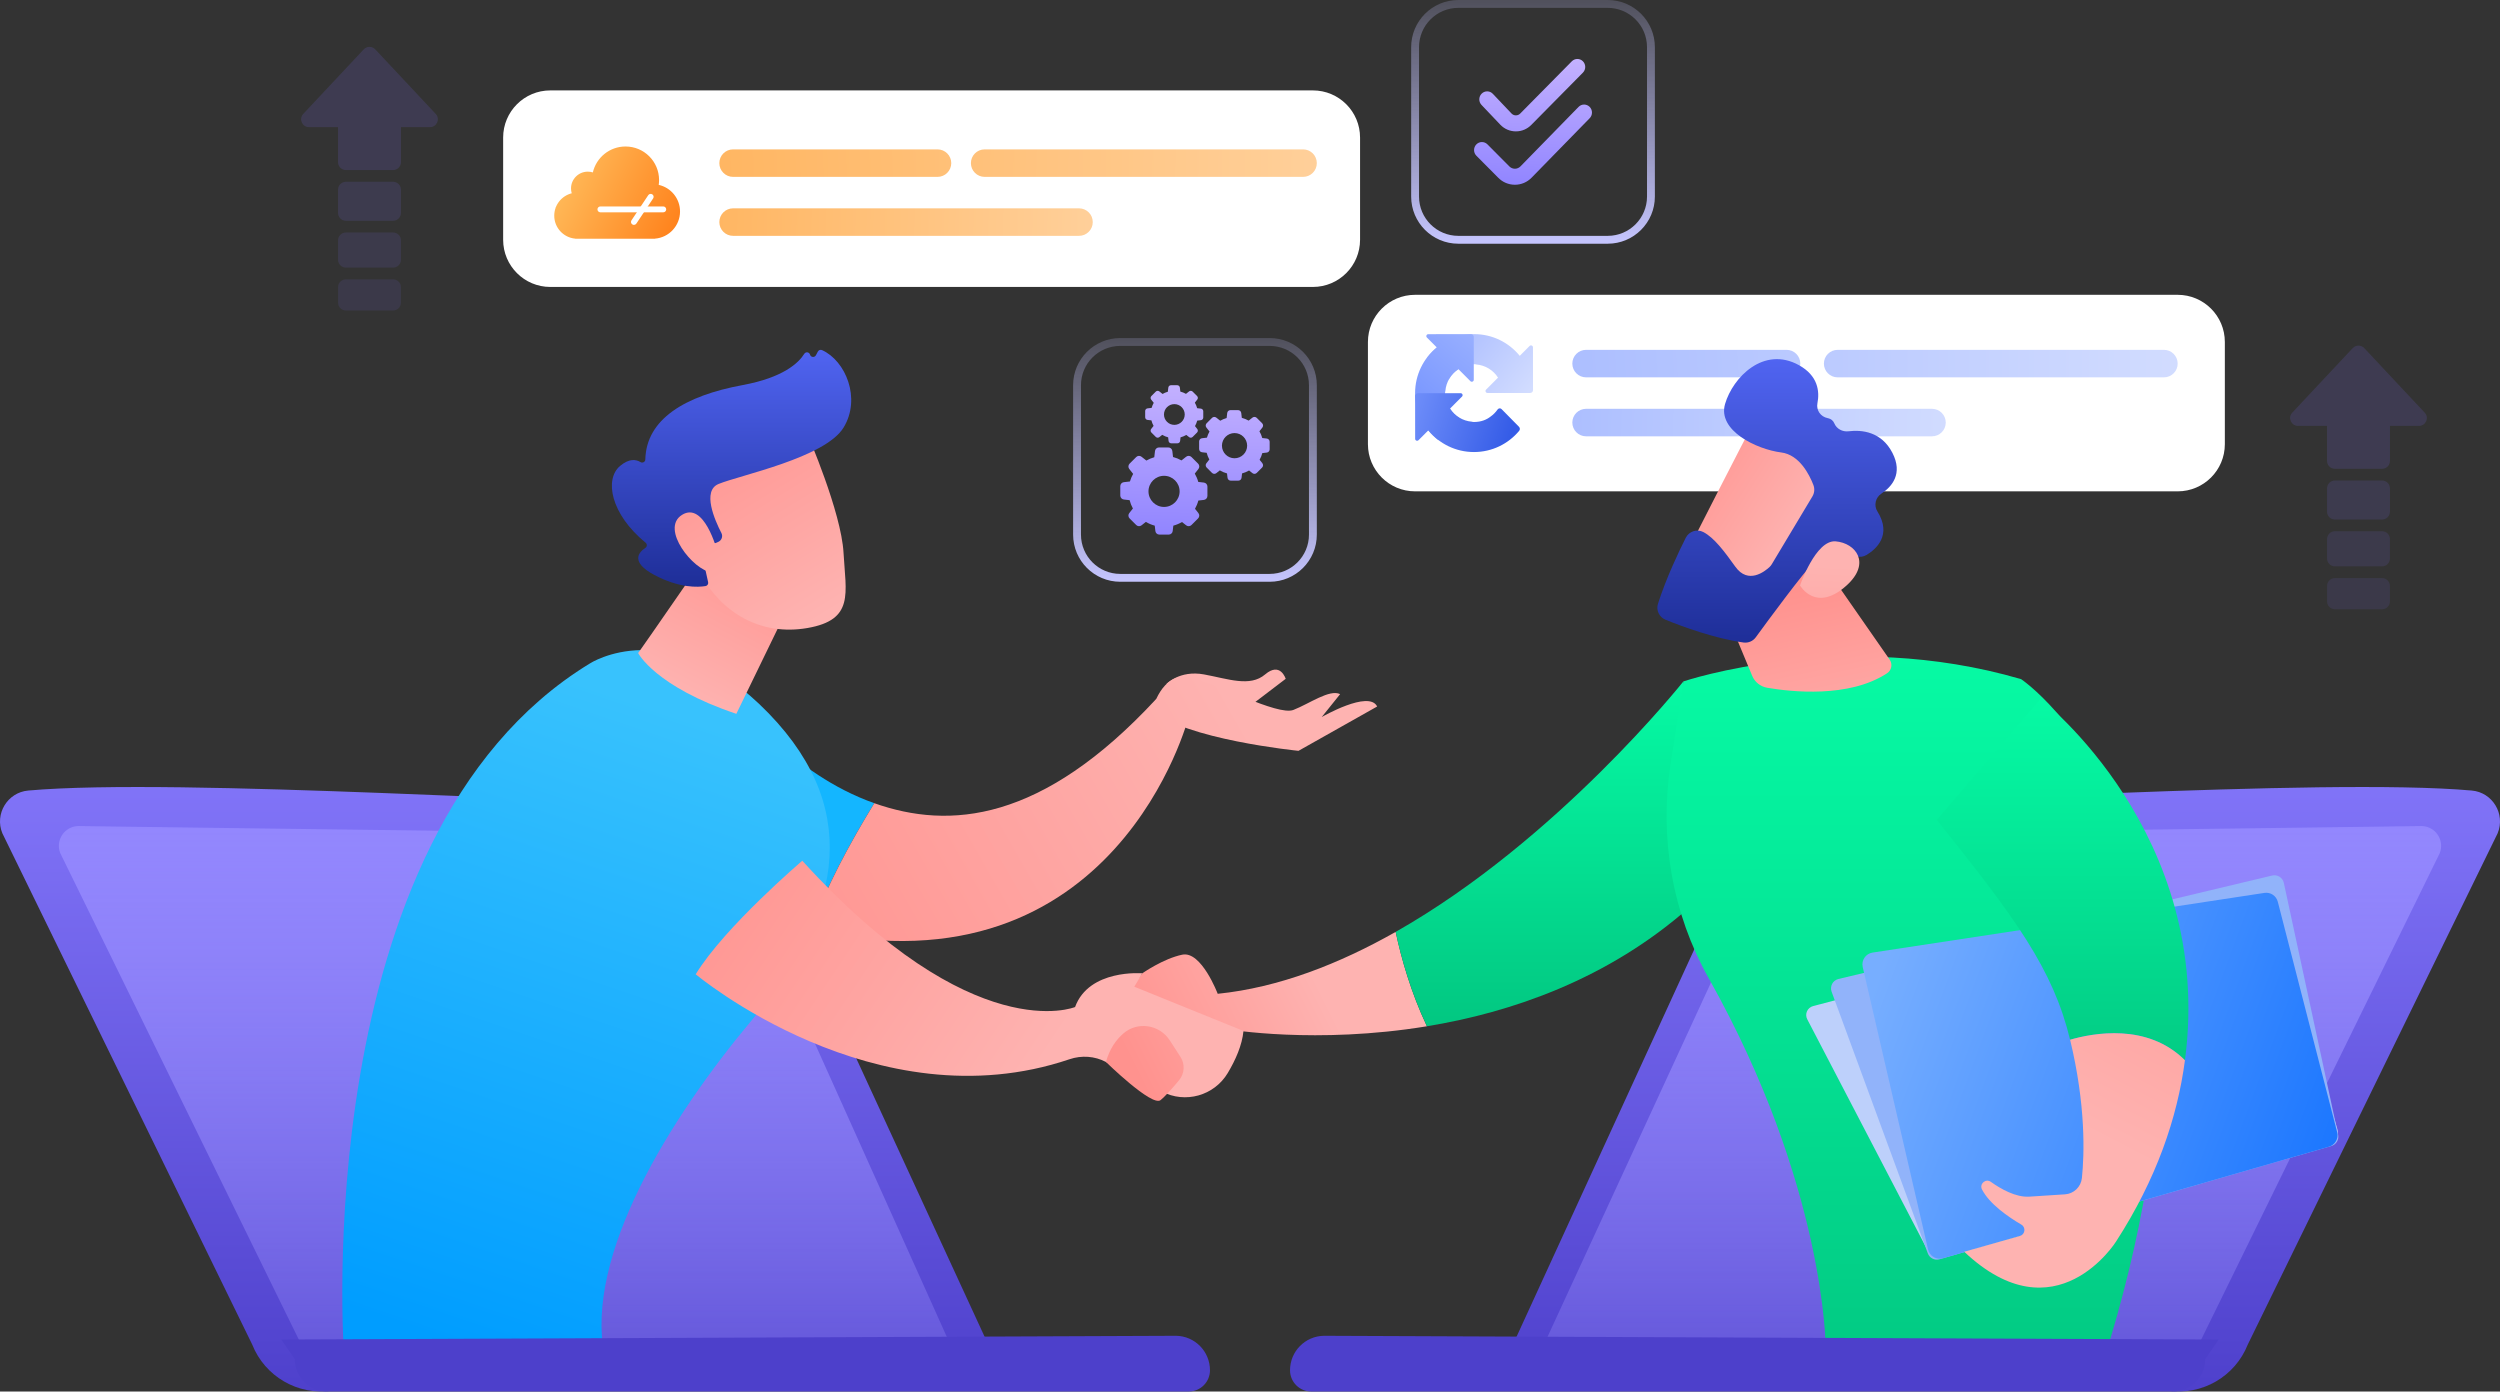
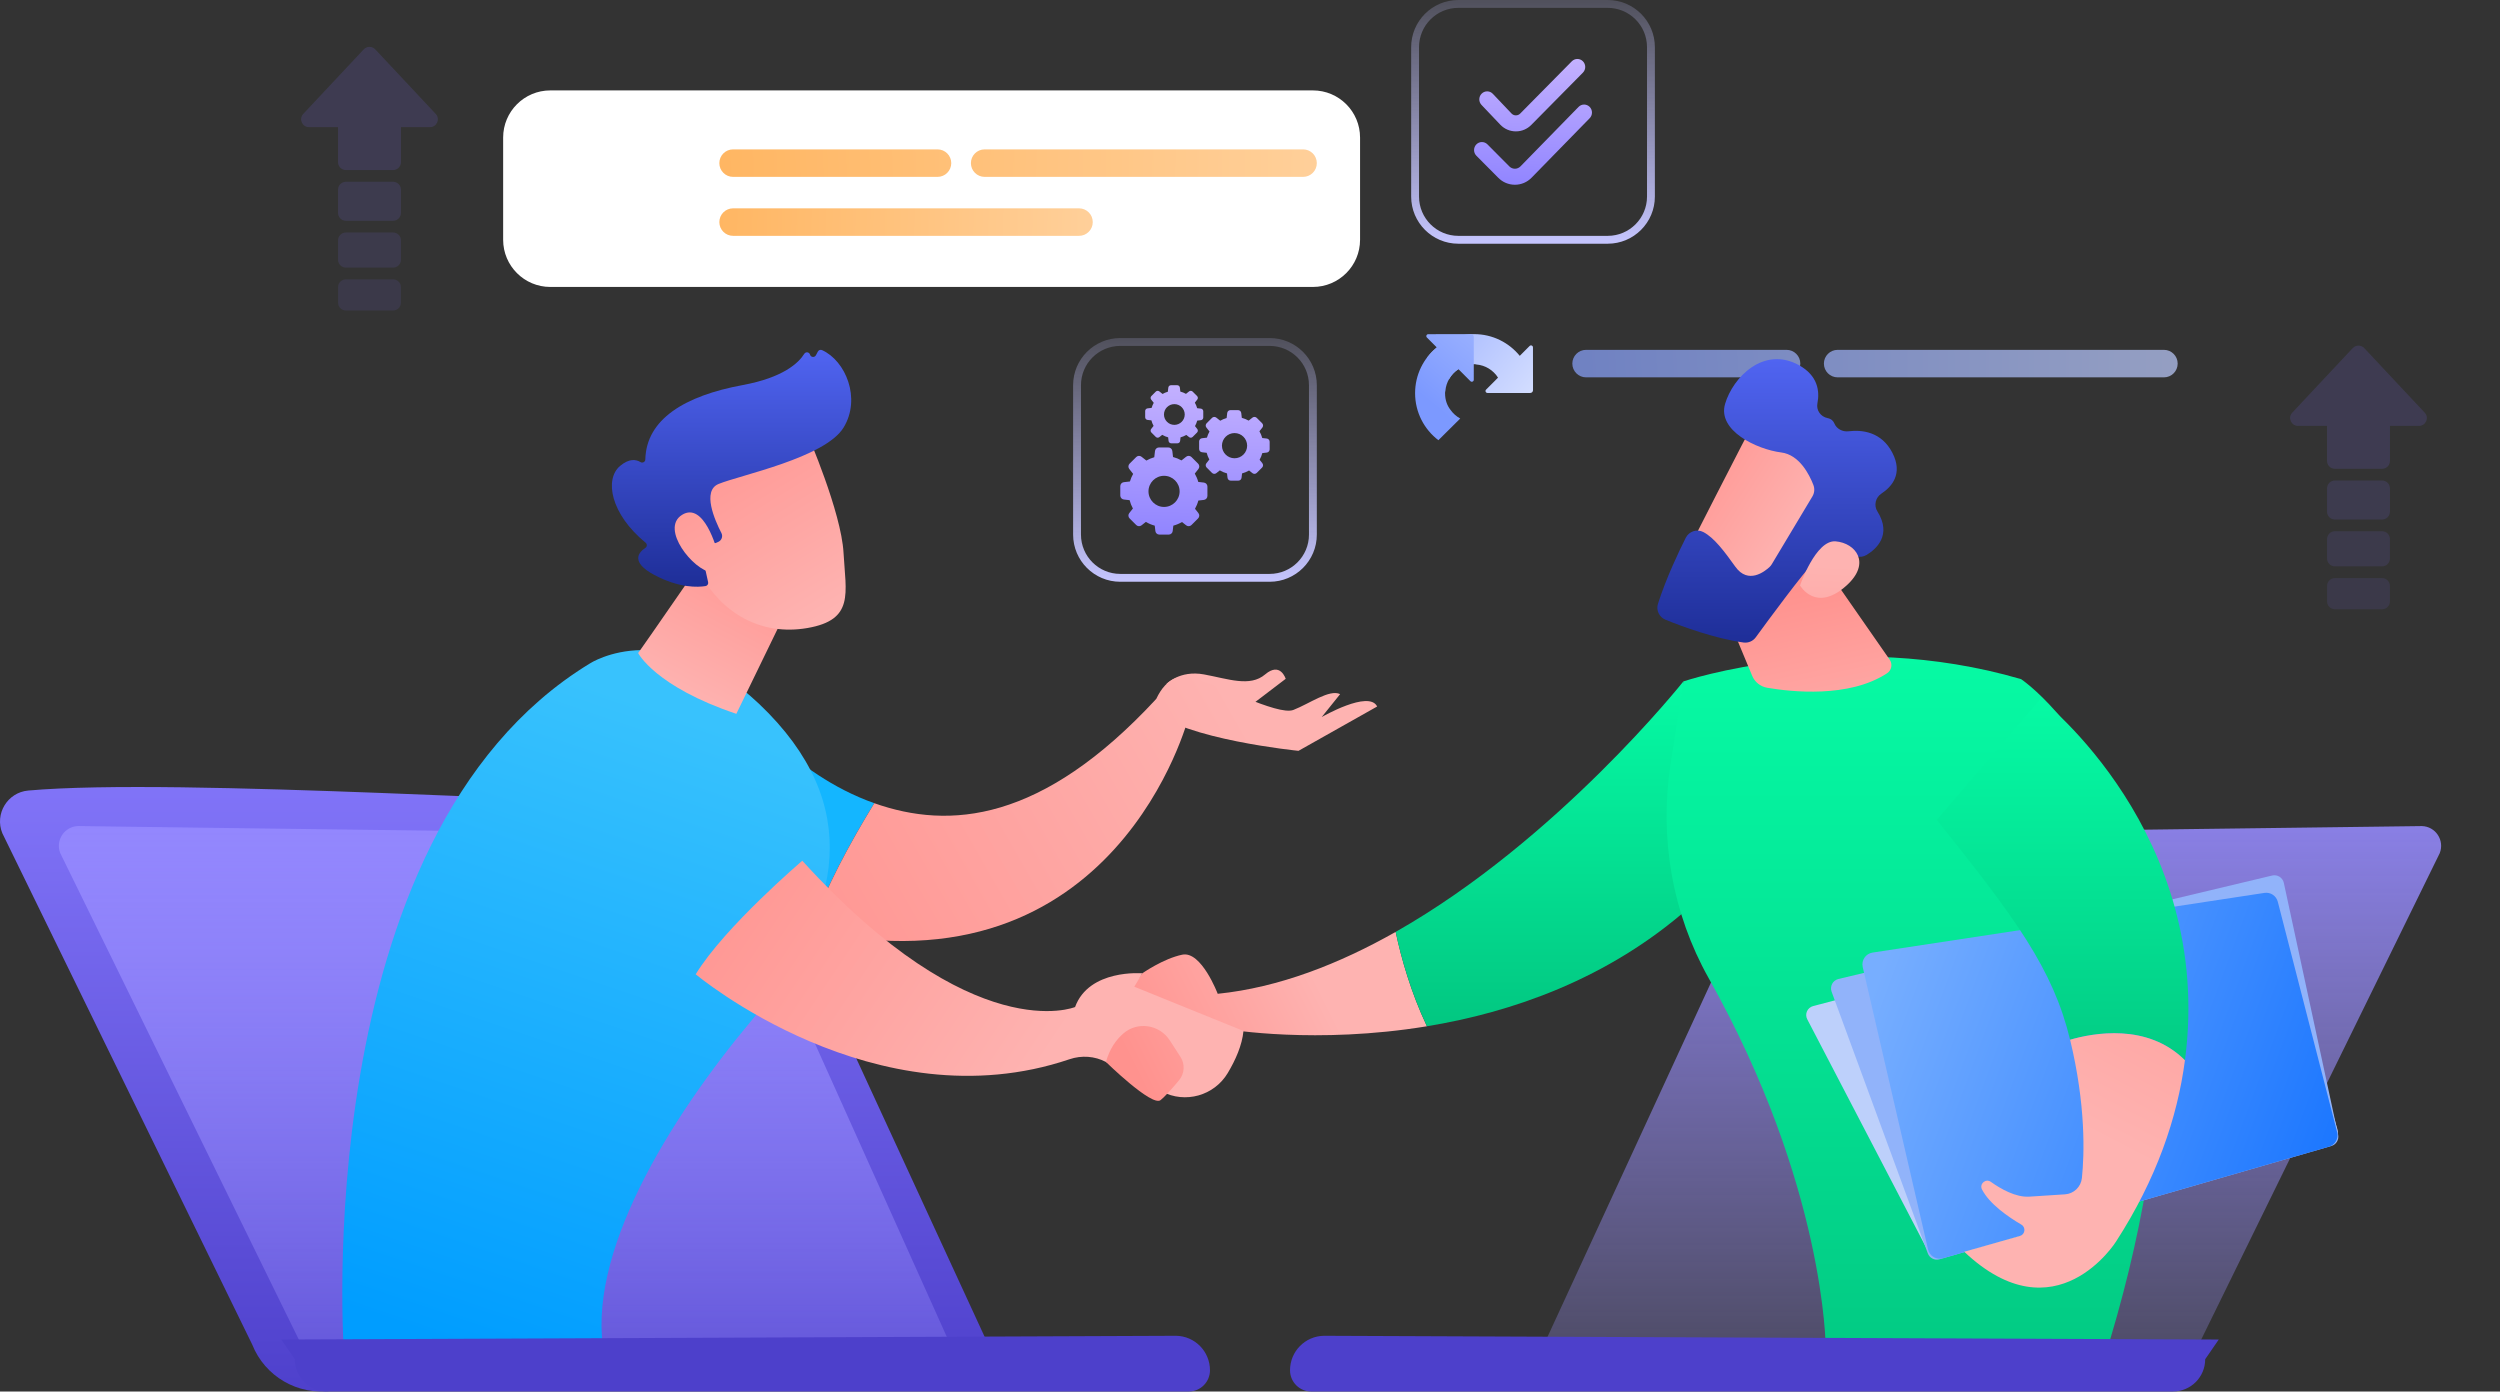
<svg xmlns="http://www.w3.org/2000/svg" width="636" height="354" viewBox="0 0 636 354" fill="none">
  <rect x="0" y="0" width="636" height="354" fill="#333333" stroke="none" />
  <g opacity="0.15">
    <path d="M78.615 32.343C76.864 32.343 75.959 30.253 77.156 28.976L92.541 12.557C93.331 11.714 94.669 11.714 95.459 12.557L110.844 28.976C112.041 30.253 111.136 32.343 109.385 32.343H102V41.263C102 42.367 101.105 43.263 100 43.263H88C86.895 43.263 86 42.367 86 41.263L86 32.343H78.615Z" fill="#7D6EFF" />
    <path d="M86 48.241C86 47.137 86.895 46.241 88 46.241H100C101.105 46.241 102 47.137 102 48.241V54.168C102 55.273 101.105 56.168 100 56.168H88C86.895 56.168 86 55.273 86 54.168V48.241Z" fill="#7D6EFF" fill-opacity="0.9" />
    <path d="M86 61.145C86 60.041 86.895 59.145 88 59.145H100C101.105 59.145 102 60.041 102 61.145V66.08C102 67.184 101.105 68.08 100 68.08H88C86.895 68.08 86 67.184 86 66.08V61.145Z" fill="#7D6EFF" fill-opacity="0.8" />
    <path d="M86 73.059C86 71.954 86.895 71.059 88 71.059H100C101.105 71.059 102 71.954 102 73.059V77C102 78.105 101.105 79 100 79H88C86.895 79 86 78.105 86 77V73.059Z" fill="#7D6EFF" fill-opacity="0.7" />
  </g>
  <g opacity="0.15">
    <path d="M584.615 108.343C582.864 108.343 581.959 106.253 583.156 104.976L598.541 88.557C599.331 87.714 600.669 87.714 601.459 88.557L616.844 104.976C618.041 106.253 617.136 108.343 615.385 108.343H608V117.263C608 118.367 607.105 119.263 606 119.263H594C592.895 119.263 592 118.367 592 117.263L592 108.343H584.615Z" fill="#7D6EFF" />
    <path d="M592 124.241C592 123.137 592.895 122.241 594 122.241H606C607.105 122.241 608 123.137 608 124.241V130.168C608 131.273 607.105 132.168 606 132.168H594C592.895 132.168 592 131.273 592 130.168V124.241Z" fill="#7D6EFF" fill-opacity="0.9" />
    <path d="M592 137.146C592 136.041 592.895 135.146 594 135.146H606C607.105 135.146 608 136.041 608 137.146V142.08C608 143.184 607.105 144.08 606 144.08H594C592.895 144.08 592 143.184 592 142.08V137.146Z" fill="#7D6EFF" fill-opacity="0.8" />
    <path d="M592 149.059C592 147.954 592.895 147.059 594 147.059H606C607.105 147.059 608 147.954 608 149.059V153C608 154.105 607.105 155 606 155H594C592.895 155 592 154.105 592 153V149.059Z" fill="#7D6EFF" fill-opacity="0.7" />
  </g>
  <path d="M128 35C128 28.373 133.373 23 140 23H334C340.627 23 346 28.373 346 35V61C346 67.627 340.627 73 334 73H140C133.373 73 128 67.627 128 61V35Z" fill="white" />
-   <path fill-rule="evenodd" clip-rule="evenodd" d="M167.578 47.032C167.637 46.63 167.667 46.218 167.667 45.8C167.667 41.087 163.846 37.267 159.133 37.267C155.086 37.267 151.697 40.084 150.821 43.864C150.414 43.736 149.982 43.667 149.533 43.667C147.177 43.667 145.267 45.577 145.267 47.933C145.267 48.364 145.331 48.78 145.449 49.172C142.894 49.806 141 52.115 141 54.867C141 57.927 143.343 60.44 146.333 60.709V60.733H146.867H166.067H166.6V60.713C170.18 60.441 173 57.45 173 53.8C173 50.49 170.681 47.722 167.578 47.032Z" fill="url(#paint0_linear_5926_29)" />
  <path fill-rule="evenodd" clip-rule="evenodd" d="M165.95 49.445C166.293 49.674 166.386 50.137 166.157 50.48L161.89 56.88C161.662 57.223 161.198 57.316 160.855 57.087C160.512 56.859 160.419 56.395 160.648 56.052L164.915 49.652C165.143 49.309 165.607 49.216 165.95 49.445Z" fill="white" />
  <path fill-rule="evenodd" clip-rule="evenodd" d="M151.989 53.266C151.989 52.854 152.324 52.52 152.736 52.52H168.736C169.148 52.52 169.483 52.854 169.483 53.266C169.483 53.679 169.148 54.013 168.736 54.013H152.736C152.324 54.013 151.989 53.679 151.989 53.266Z" fill="white" />
  <path d="M371 1H409C415.075 1 420 5.925 420 12V50C420 56.075 415.075 61 409 61H371C364.925 61 360 56.075 360 50V12C360 5.925 364.925 1 371 1Z" stroke="url(#paint1_linear_5926_29)" stroke-width="2" />
  <path d="M404.415 30.074L389.632 45.209C388.496 46.366 386.991 47 385.388 47H385.376C383.768 46.996 382.26 46.354 381.127 45.193L375.594 39.623C374.809 38.833 374.801 37.543 375.578 36.743C376.355 35.943 377.621 35.936 378.407 36.727L383.953 42.31C384.344 42.71 384.847 42.925 385.384 42.926H385.388C385.921 42.926 386.424 42.714 386.803 42.33L401.584 27.197C402.363 26.399 403.631 26.399 404.412 27.193C405.195 27.987 405.196 29.277 404.416 30.073L404.415 30.074ZM381.699 31.75C382.747 32.827 384.144 33.42 385.632 33.424H385.644C387.128 33.424 388.523 32.835 389.58 31.76L402.706 18.468C403.483 17.669 403.477 16.379 402.691 15.588C401.906 14.798 400.641 14.806 399.862 15.603L386.743 28.886C386.449 29.186 386.059 29.35 385.643 29.35H385.64C385.223 29.35 384.832 29.183 384.556 28.899L379.771 23.861C379.003 23.052 377.738 23.032 376.943 23.814C376.15 24.596 376.129 25.884 376.897 26.693L381.7 31.749L381.699 31.75Z" fill="url(#paint2_linear_5926_29)" />
  <path d="M285 87H323C329.075 87 334 91.925 334 98V136C334 142.075 329.075 147 323 147H285C278.925 147 274 142.075 274 136V98C274 91.925 278.925 87 285 87Z" stroke="url(#paint3_linear_5926_29)" stroke-width="2" />
  <path fill-rule="evenodd" clip-rule="evenodd" d="M293.513 102.478C293.283 102.885 293.101 103.318 292.97 103.768L291.932 103.888C291.59 103.928 291.333 104.217 291.333 104.56V106.157C291.333 106.499 291.59 106.788 291.932 106.828L292.916 106.941C293.04 107.433 293.227 107.906 293.473 108.35L292.858 109.129C292.644 109.399 292.665 109.784 292.908 110.028L294.037 111.157C294.281 111.397 294.666 111.421 294.936 111.207L295.671 110.624C296.142 110.905 296.648 111.119 297.177 111.261L297.284 112.179C297.324 112.521 297.613 112.778 297.956 112.778H299.552C299.895 112.778 300.184 112.521 300.224 112.179L300.331 111.261C300.847 111.122 301.339 110.916 301.799 110.646L302.508 111.207C302.778 111.421 303.163 111.4 303.407 111.157L304.533 110.03C304.773 109.787 304.798 109.402 304.584 109.131L304.006 108.401C304.252 107.962 304.444 107.494 304.573 107.005L305.512 106.895C305.854 106.855 306.111 106.566 306.111 106.224V104.626C306.111 104.284 305.854 103.995 305.512 103.955L304.559 103.845C304.426 103.35 304.225 102.877 303.968 102.433L304.586 101.649C304.8 101.379 304.779 100.994 304.535 100.75L303.407 99.621C303.163 99.38 302.778 99.356 302.508 99.57L301.714 100.199C301.262 99.945 300.78 99.75 300.277 99.618L300.16 98.599C300.119 98.257 299.831 98 299.488 98H297.891C297.549 98 297.26 98.257 297.22 98.599L297.097 99.656C296.629 99.79 296.18 99.98 295.757 100.223L294.936 99.573C294.666 99.359 294.281 99.38 294.037 99.624L292.908 100.753C292.668 100.996 292.644 101.381 292.858 101.652L293.513 102.478ZM301.395 105.448C301.395 106.903 300.21 108.088 298.755 108.088C297.3 108.088 296.115 106.903 296.115 105.448C296.115 103.992 297.3 102.807 298.755 102.807C300.21 102.807 301.395 103.992 301.395 105.448ZM307.043 111.338C307.202 110.792 307.423 110.266 307.702 109.772L306.907 108.768C306.647 108.44 306.676 107.973 306.968 107.677L308.339 106.306C308.635 106.01 309.102 105.985 309.43 106.244L310.427 107.034C310.941 106.738 311.486 106.508 312.055 106.345L312.204 105.062C312.253 104.646 312.603 104.334 313.019 104.334H314.958C315.374 104.334 315.725 104.646 315.773 105.062L315.916 106.3C316.527 106.459 317.111 106.696 317.66 107.005L318.625 106.241C318.953 105.981 319.421 106.011 319.716 106.303L321.087 107.674C321.382 107.969 321.408 108.437 321.149 108.765L320.398 109.717C320.71 110.256 320.954 110.831 321.116 111.432L322.272 111.565C322.688 111.614 323 111.965 323 112.381V114.32C323 114.736 322.688 115.087 322.272 115.135L321.132 115.269C320.976 115.863 320.743 116.432 320.444 116.964L321.145 117.851C321.405 118.179 321.376 118.647 321.084 118.943L319.716 120.31C319.421 120.606 318.953 120.632 318.625 120.372L317.764 119.69C317.206 120.018 316.608 120.268 315.981 120.437L315.851 121.551C315.803 121.967 315.452 122.279 315.036 122.279H313.097C312.681 122.279 312.331 121.967 312.282 121.551L312.152 120.437C311.509 120.265 310.895 120.005 310.323 119.664L309.43 120.372C309.102 120.632 308.635 120.603 308.339 120.31L306.968 118.939C306.673 118.644 306.647 118.176 306.907 117.848L307.654 116.903C307.355 116.363 307.128 115.788 306.978 115.191L305.783 115.054C305.367 115.005 305.055 114.655 305.055 114.239V112.3C305.055 111.884 305.367 111.533 305.783 111.484L307.043 111.338ZM314.068 116.584C315.835 116.584 317.274 115.145 317.274 113.378C317.274 111.611 315.835 110.172 314.068 110.172C312.301 110.172 310.863 111.611 310.863 113.378C310.863 115.145 312.301 116.584 314.068 116.584ZM287.455 122.486C287.652 121.812 287.925 121.162 288.27 120.552L287.287 119.312C286.966 118.906 287.002 118.329 287.363 117.963L289.056 116.27C289.421 115.905 289.999 115.873 290.404 116.194L291.636 117.169C292.27 116.804 292.944 116.519 293.646 116.318L293.831 114.733C293.891 114.219 294.324 113.834 294.838 113.834H297.233C297.746 113.834 298.18 114.219 298.24 114.733L298.416 116.262C299.171 116.459 299.893 116.752 300.571 117.133L301.762 116.19C302.168 115.869 302.745 115.905 303.11 116.266L304.804 117.959C305.169 118.325 305.201 118.902 304.88 119.308L303.953 120.483C304.338 121.15 304.639 121.86 304.84 122.602L306.268 122.767C306.782 122.827 307.167 123.26 307.167 123.774V126.17C307.167 126.683 306.782 127.117 306.268 127.177L304.86 127.341C304.667 128.076 304.378 128.778 304.009 129.436L304.876 130.531C305.197 130.937 305.161 131.515 304.8 131.88L303.111 133.569C302.745 133.934 302.168 133.966 301.762 133.645L300.699 132.803C300.009 133.208 299.271 133.517 298.497 133.726L298.336 135.102C298.276 135.616 297.843 136.001 297.329 136.001H294.934C294.42 136.001 293.987 135.616 293.927 135.102L293.766 133.726C292.972 133.513 292.214 133.192 291.508 132.771L290.404 133.645C289.999 133.966 289.421 133.93 289.056 133.569L287.363 131.876C286.998 131.511 286.966 130.933 287.287 130.527L288.21 129.36C287.841 128.694 287.56 127.983 287.375 127.245L285.899 127.076C285.385 127.016 285 126.583 285 126.069V123.674C285 123.16 285.385 122.727 285.899 122.666L287.455 122.486ZM296.133 128.966C298.316 128.966 300.093 127.189 300.093 125.006C300.093 122.823 298.316 121.045 296.133 121.045C293.951 121.045 292.174 122.823 292.174 125.006C292.174 127.189 293.951 128.966 296.133 128.966Z" fill="url(#paint4_linear_5926_29)" />
  <path opacity="0.7" d="M183 41.5C183 39.567 184.567 38 186.5 38H238.5C240.433 38 242 39.567 242 41.5C242 43.433 240.433 45 238.5 45H186.5C184.567 45 183 43.433 183 41.5Z" fill="url(#paint5_linear_5926_29)" />
  <path opacity="0.7" d="M247 41.5C247 39.567 248.567 38 250.5 38H331.5C333.433 38 335 39.567 335 41.5C335 43.433 333.433 45 331.5 45H250.5C248.567 45 247 43.433 247 41.5Z" fill="url(#paint6_linear_5926_29)" />
  <path opacity="0.7" d="M183 56.5C183 54.567 184.567 53 186.5 53H274.5C276.433 53 278 54.567 278 56.5C278 58.433 276.433 60 274.5 60H186.5C184.567 60 183 58.433 183 56.5Z" fill="url(#paint7_linear_5926_29)" />
-   <path d="M348 87C348 80.373 353.373 75 360 75H554C560.627 75 566 80.373 566 87V113C566 119.627 560.627 125 554 125H360C353.373 125 348 119.627 348 113V87Z" fill="white" />
  <path d="M389.289 99.971C389.68 99.974 389.999 99.659 389.999 99.268L389.986 88.367C389.985 87.922 389.446 87.7 389.132 88.015L386.628 90.526C383.881 87.154 379.703 85 375.022 85C370.152 85 365.824 87.332 363.089 90.943L368.59 96.518C369.129 95.518 369.895 94.659 370.818 94.01C371.779 93.259 373.14 92.644 375.022 92.644C375.25 92.644 375.425 92.671 375.554 92.721C377.886 92.906 379.908 94.197 381.098 96.07L378.06 99.118C377.745 99.434 377.97 99.972 378.416 99.971C382.56 99.956 386.924 99.95 389.289 99.971Z" fill="url(#paint8_linear_5926_29)" />
  <path d="M374.927 85.71C374.931 85.32 374.615 85 374.224 85.001L363.356 85.014C362.911 85.014 362.689 85.552 363.003 85.867L365.51 88.381C362.148 91.136 360 95.327 360 100.021C360 104.906 362.325 109.246 365.925 111.989L371.485 106.472C370.487 105.931 369.631 105.163 368.984 104.237C368.235 103.274 367.622 101.909 367.622 100.021C367.622 99.793 367.649 99.617 367.699 99.488C367.883 97.149 369.17 95.121 371.038 93.927L374.073 96.971C374.389 97.287 374.929 97.063 374.928 96.616C374.913 92.46 374.906 88.082 374.927 85.71Z" fill="url(#paint9_linear_5926_29)" />
-   <path d="M360.711 100.03C360.32 100.026 360 100.342 360.001 100.733L360.014 111.633C360.014 112.078 360.553 112.301 360.868 111.985L363.371 109.475C366.118 112.847 370.297 115 374.977 115C379.6 115 383.733 112.9 386.48 109.6C386.735 109.294 386.704 108.848 386.424 108.565L381.98 104.06C381.696 103.773 381.215 103.842 380.986 104.174C380.496 104.881 379.884 105.496 379.181 105.99C378.221 106.742 376.86 107.356 374.978 107.356C374.75 107.356 374.575 107.33 374.446 107.279C372.113 107.095 370.092 105.804 368.901 103.93L371.94 100.883C372.255 100.567 372.03 100.028 371.584 100.029C367.44 100.044 363.076 100.051 360.711 100.03Z" fill="url(#paint10_linear_5926_29)" />
  <path opacity="0.7" d="M400 92.5C400 90.567 401.567 89 403.5 89H454.5C456.433 89 458 90.567 458 92.5C458 94.433 456.433 96 454.5 96H403.5C401.567 96 400 94.433 400 92.5Z" fill="url(#paint11_linear_5926_29)" />
  <path opacity="0.7" d="M464 92.5C464 90.567 465.567 89 467.5 89H550.5C552.433 89 554 90.567 554 92.5C554 94.433 552.433 96 550.5 96H467.5C465.567 96 464 94.433 464 92.5Z" fill="url(#paint12_linear_5926_29)" />
-   <path opacity="0.7" d="M400 107.5C400 105.567 401.567 104 403.5 104H491.5C493.433 104 495 105.567 495 107.5C495 109.433 493.433 111 491.5 111H403.5C401.567 111 400 109.433 400 107.5Z" fill="url(#paint13_linear_5926_29)" />
  <path d="M309.787 252.822C309.787 252.822 305.631 241.866 300.776 242.869C295.921 243.873 290.61 247.607 290.61 247.607L282.81 258.169C282.81 258.169 304.705 266.805 312.405 261.856C312.405 261.856 334.77 265.725 363.011 261.085C358.923 252.443 356.486 243.791 355.055 237.074C340.751 245.182 325.345 251.237 309.787 252.822Z" fill="url(#paint14_linear_5926_29)" />
  <path d="M428.252 173.354C428.252 173.354 396.233 213.735 355.055 237.073C356.486 243.79 358.923 252.442 363.011 261.084C384.372 257.575 409.094 249.199 430.052 230.587L428.252 173.354Z" fill="url(#paint15_linear_5926_29)" />
  <path d="M0.594 211.977L64.159 342.043C67.394 350.19 75.785 355.054 84.452 353.805L251.139 341.482L191.1 211.267C189.5 207.056 185.425 204.312 180.927 204.415C151.702 205.089 45.261 197.721 7.184 201.114C1.897 201.585 -1.416 207.058 0.594 211.977Z" fill="url(#paint16_linear_5926_29)" />
  <path d="M78.835 346.539L15.327 217.035C14.046 213.775 16.396 210.233 19.894 210.154L176.866 212.189C180.91 212.035 184.609 214.459 186.086 218.232L241.578 341.67L78.835 346.539Z" fill="url(#paint17_linear_5926_29)" />
-   <path d="M635.406 211.977L571.841 342.043C568.606 350.19 560.215 355.054 551.548 353.805L384.861 342.126L444.901 211.267C446.5 207.056 450.575 204.312 455.073 204.415C484.298 205.089 590.739 197.721 628.817 201.114C634.103 201.585 637.416 207.058 635.406 211.977Z" fill="url(#paint18_linear_5926_29)" />
  <path d="M557.165 346.539L620.673 217.035C621.954 213.775 619.604 210.233 616.106 210.154L459.134 212.189C455.09 212.035 451.391 214.459 449.914 218.232L393.422 340.67L557.165 346.539Z" fill="url(#paint19_linear_5926_29)" />
  <path d="M188.268 178.693L190.256 232.152C195.902 234.098 201.278 235.611 206.396 236.741C209.598 226.419 216.649 213.751 222.422 204.332C201.21 196.824 188.268 178.693 188.268 178.693Z" fill="#14B6FF" />
  <path d="M294.167 177.785C265.071 209.241 241.52 211.092 222.422 204.333C216.649 213.752 209.599 226.421 206.396 236.742C284.098 253.895 302.396 182.37 302.396 182.37L294.167 177.785Z" fill="url(#paint20_linear_5926_29)" />
  <path d="M296.712 174.037C296.712 174.037 300.064 170.434 306.267 171.566C312.471 172.699 317.992 174.857 321.857 171.566C325.722 168.276 327.081 172.692 327.081 172.692L315.507 181.501L296.712 174.037Z" fill="url(#paint21_linear_5926_29)" />
  <path d="M293.146 180.604C293.146 180.604 295.443 170.989 302.364 172.307C309.285 173.624 324.997 182.18 329.046 180.604C333.095 179.028 338.273 175.256 340.929 176.589L336.25 182.414C336.25 182.414 348.279 175.465 350.35 179.735L330.335 191.013C330.335 191.013 301.051 188.078 293.146 180.604Z" fill="url(#paint22_linear_5926_29)" />
  <path d="M87.542 344.882C87.542 344.882 77.614 212.96 149.99 168.829C149.99 168.829 170.224 155.454 195.437 181.357C220.65 207.26 212.531 234.171 191.372 259.392C170.213 284.613 148.661 319.665 153.79 344.882H87.542Z" fill="url(#paint23_linear_5926_29)" />
  <path d="M186.466 130.172C186.447 131.864 162.346 166.141 162.346 166.141C162.346 166.141 166.672 174.672 187.324 181.598L205.151 144.898L186.466 130.172Z" fill="url(#paint24_linear_5926_29)" />
  <path d="M176.988 247.856C176.988 247.856 222.713 286.201 272.089 269.469C275.151 268.431 278.5 268.657 281.359 270.169L295.554 277.675C301.512 280.826 308.89 278.757 312.348 272.967C314.32 269.664 316.003 265.891 316.338 262.277L288.562 251.018L290.61 247.608C290.61 247.608 277.048 246.457 273.499 256.189C273.499 256.189 247.668 266.947 204.107 218.971C204.107 218.971 184.339 235.801 176.988 247.856Z" fill="url(#paint25_linear_5926_29)" />
  <path d="M205.441 110.531C205.441 110.531 214.017 130.256 214.593 140.609C215.169 150.962 217.396 157.68 205.441 159.764C193.486 161.849 183.415 155.886 177.959 145.573C177.959 145.573 169.41 129.682 171.328 123.175C173.245 116.667 205.441 110.531 205.441 110.531Z" fill="url(#paint26_linear_5926_29)" />
  <path d="M182.044 138.159L182.724 137.858C183.591 137.476 183.961 136.443 183.526 135.601C181.84 132.339 178.554 124.865 182.799 123.122C188.271 120.875 209.945 116.449 214.621 108.749C219.115 101.348 215.133 91.795 209.148 89.078C208.748 88.896 208.275 89.04 208.07 89.43L207.571 90.374C207.23 91.021 206.275 90.923 206.072 90.22C205.877 89.546 204.981 89.415 204.609 90.011C203.172 92.314 199.292 96.049 188.914 97.967C174.165 100.693 164.414 106.669 164.171 116.874C164.156 117.522 163.467 117.883 162.914 117.545C161.825 116.881 160.082 116.569 157.753 118.53C153.703 121.94 155.36 130.786 164.239 138.063C164.661 138.409 164.658 139.068 164.201 139.366C162.591 140.415 160.192 142.912 166.41 146.24C172.841 149.683 177.644 149.4 179.493 149.095C179.953 149.019 180.25 148.572 180.149 148.117L178.175 139.147C178.064 138.64 178.45 138.159 178.969 138.159H182.044Z" fill="url(#paint27_linear_5926_29)" />
  <path d="M182.416 140.051C182.416 140.051 179.144 127.451 173.502 130.984C167.859 134.517 176.429 145.102 180.965 145.573L182.416 140.051Z" fill="url(#paint28_linear_5926_29)" />
  <path d="M281.359 270.168C281.359 270.168 292.979 281.549 295.221 279.892C296.018 279.302 298.033 277.162 299.985 274.777C301.362 273.095 301.505 270.718 300.324 268.892L297.583 264.658C294.972 260.623 289.381 259.777 285.759 262.934C283.932 264.525 282.273 266.831 281.359 270.168Z" fill="url(#paint29_linear_5926_29)" />
  <path d="M464.462 342.792C464.462 342.792 464.385 301.66 434.694 248.86C425.407 232.345 422.104 213.121 425 194.391L428.252 173.354C428.252 173.354 468.999 159.548 514.166 172.772C514.166 172.772 576.794 214.532 534.938 346.912L464.462 342.792Z" fill="url(#paint30_linear_5926_29)" />
  <path d="M435.188 146.506L445.754 171.922C446.421 173.528 447.864 174.672 449.575 174.966C455.667 176.012 470.4 177.646 480.076 171.275C481.229 170.516 481.522 168.947 480.734 167.813L461.214 139.752L435.188 146.506Z" fill="url(#paint31_linear_5926_29)" />
  <path d="M461.247 255.95C459.792 256.334 459.069 257.972 459.765 259.308L490.332 317.995C490.848 318.986 491.99 319.476 493.063 319.166L593.05 290.26C594.294 289.9 595.012 288.598 594.653 287.351L577.43 227.65C577.076 226.424 575.81 225.705 574.578 226.03L461.247 255.95Z" fill="#BDD0FB" />
  <path d="M467.698 249.054C466.266 249.396 465.454 250.913 465.962 252.296L490.43 318.847C490.875 320.058 492.179 320.718 493.416 320.36L593.101 291.542C594.342 291.183 595.093 289.924 594.82 288.66L581.006 224.608C580.715 223.26 579.375 222.415 578.036 222.735L467.698 249.054Z" fill="#91B3FA" />
  <path d="M476.379 242.335C474.631 242.602 473.48 244.301 473.878 246.026L490.497 317.871C490.889 319.569 492.624 320.589 494.296 320.105L592.471 291.723C594.049 291.267 594.978 289.637 594.568 288.045L579.47 229.4C579.082 227.89 577.614 226.919 576.075 227.154L476.379 242.335Z" fill="url(#paint32_linear_5926_29)" />
  <path d="M555.851 269.735C563.471 212.101 519.113 177.785 519.113 177.785L492.722 208.592C512.759 233.599 522.284 246.514 526.634 264.512C532.404 262.829 546.297 260.171 555.851 269.735Z" fill="url(#paint33_linear_5926_29)" />
  <path d="M526.635 264.511C530.679 281.239 530.254 293.72 529.638 299.679C529.406 301.925 527.603 303.68 525.353 303.837C522.797 304.016 519.318 304.251 516.209 304.431C512.792 304.627 509 302.465 506.464 300.658C505.169 299.735 503.494 301.172 504.217 302.589C506.11 306.297 510.914 309.598 514.225 311.539C515.43 312.245 515.204 314.048 513.861 314.429L499.7 318.448C522.968 340.397 538.33 315.839 538.33 315.839C548.601 299.949 553.911 284.41 555.85 269.734C546.297 260.17 532.405 262.828 526.635 264.511Z" fill="url(#paint34_linear_5926_29)" />
  <path d="M446.116 107.619C445.672 108.037 427.388 143.988 427.388 143.988L448.111 154.005L470.496 122.509C470.496 122.509 453.544 100.617 446.116 107.619Z" fill="url(#paint35_linear_5926_29)" />
  <path d="M461.078 126.288L450.742 143.539C450.586 143.801 450.399 144.037 450.176 144.245C448.946 145.392 444.736 148.727 441.481 144.186C438.708 140.316 436.105 136.797 433.316 135.346C431.688 134.499 429.684 135.175 428.857 136.816C427.154 140.196 423.856 147.084 421.783 153.617C421.264 155.254 422.108 157.012 423.698 157.657C427.894 159.359 436.188 162.438 443.547 163.455C444.756 163.622 445.953 163.112 446.672 162.124C449.838 157.781 458.762 145.644 461.808 142.606C464.638 139.783 469.86 140.847 472.213 141.524C473.106 141.782 474.058 141.658 474.854 141.178C477.241 139.738 481.408 136.152 477.597 130.081C476.649 128.572 477.132 126.561 478.62 125.581C481.285 123.825 484.178 120.53 481.422 115.193C478.632 109.79 473.65 109.305 470.258 109.72C468.756 109.904 467.232 109.116 466.656 107.715C466.4 107.092 465.893 106.561 464.95 106.37C463.172 106.009 462.005 104.38 462.353 102.597C462.952 99.54 462.501 95.568 457.626 92.884C448.685 87.962 440.853 95.983 438.861 102.753C436.87 109.524 446.867 114.309 453.155 115.107C457.775 115.694 460.308 120.742 461.327 123.381C461.697 124.339 461.605 125.407 461.078 126.288Z" fill="url(#paint36_linear_5926_29)" />
  <path d="M457.927 148.941C457.927 148.941 461.903 137.293 466.992 137.72C472.082 138.148 476.087 143.225 469.78 148.932C461.934 156.03 457.927 148.941 457.927 148.941Z" fill="url(#paint37_linear_5926_29)" />
  <path d="M307.817 348.597C307.817 351.58 305.401 353.999 302.422 353.999H83.199C78.67 353.999 74.999 350.324 74.999 345.789L71.551 340.777L299.175 339.824C303.967 339.889 307.817 343.798 307.817 348.597Z" fill="#4D40CB" />
  <path d="M328.183 348.597C328.183 351.58 330.599 353.999 333.579 353.999H552.801C557.33 353.999 561.002 350.324 561.002 345.789L564.45 340.777L336.826 339.824C332.034 339.889 328.183 343.798 328.183 348.597Z" fill="#4D40CB" />
  <defs>
    <linearGradient id="paint0_linear_5926_29" x1="145.267" y1="44.733" x2="171.4" y2="57.533" gradientUnits="userSpaceOnUse">
      <stop stop-color="#F8A32F" />
      <stop offset="0" stop-color="#FFB756" />
      <stop offset="1" stop-color="#FF841E" />
    </linearGradient>
    <linearGradient id="paint1_linear_5926_29" x1="390" y1="0" x2="390" y2="62" gradientUnits="userSpaceOnUse">
      <stop stop-color="#C5C5FF" stop-opacity="0.2" />
      <stop offset="1" stop-color="#C5C5FF" />
    </linearGradient>
    <linearGradient id="paint2_linear_5926_29" x1="385.052" y1="46.999" x2="385.941" y2="13.225" gradientUnits="userSpaceOnUse">
      <stop stop-color="#9185FF" />
      <stop offset="1" stop-color="#C6B3FF" />
    </linearGradient>
    <linearGradient id="paint3_linear_5926_29" x1="304" y1="86" x2="304" y2="148" gradientUnits="userSpaceOnUse">
      <stop stop-color="#C5C5FF" stop-opacity="0.2" />
      <stop offset="1" stop-color="#C5C5FF" />
    </linearGradient>
    <linearGradient id="paint4_linear_5926_29" x1="297.733" y1="136" x2="298.722" y2="95.888" gradientUnits="userSpaceOnUse">
      <stop stop-color="#9185FF" />
      <stop offset="1" stop-color="#C6B3FF" />
    </linearGradient>
    <linearGradient id="paint5_linear_5926_29" x1="181" y1="38" x2="333.433" y2="31.567" gradientUnits="userSpaceOnUse">
      <stop stop-color="#FF971F" />
      <stop offset="1" stop-color="#FFBC6F" />
    </linearGradient>
    <linearGradient id="paint6_linear_5926_29" x1="182.5" y1="38" x2="335.015" y2="41.314" gradientUnits="userSpaceOnUse">
      <stop stop-color="#FF971F" />
      <stop offset="1" stop-color="#FFBC6F" />
    </linearGradient>
    <linearGradient id="paint7_linear_5926_29" x1="181" y1="53" x2="278.125" y2="56.137" gradientUnits="userSpaceOnUse">
      <stop stop-color="#FF971F" />
      <stop offset="1" stop-color="#FFBC6F" />
    </linearGradient>
    <linearGradient id="paint8_linear_5926_29" x1="389.999" y1="99.465" x2="374.463" y2="87.143" gradientUnits="userSpaceOnUse">
      <stop stop-color="#D3DDFF" />
      <stop offset="1" stop-color="#B4C4FF" />
    </linearGradient>
    <linearGradient id="paint9_linear_5926_29" x1="374.465" y1="85" x2="361.607" y2="100.536" gradientUnits="userSpaceOnUse">
      <stop stop-color="#98AFFF" />
      <stop offset="1" stop-color="#7C99FF" />
    </linearGradient>
    <linearGradient id="paint10_linear_5926_29" x1="359.464" y1="100.001" x2="385.179" y2="108.037" gradientUnits="userSpaceOnUse">
      <stop stop-color="#708FFA" />
      <stop offset="1" stop-color="#355CE7" />
    </linearGradient>
    <linearGradient id="paint11_linear_5926_29" x1="398.385" y1="89" x2="549.953" y2="78.246" gradientUnits="userSpaceOnUse">
      <stop stop-color="#89A3FF" />
      <stop offset="1" stop-color="#BECDFF" />
    </linearGradient>
    <linearGradient id="paint12_linear_5926_29" x1="401.5" y1="89" x2="551.982" y2="88.625" gradientUnits="userSpaceOnUse">
      <stop stop-color="#89A3FF" />
      <stop offset="1" stop-color="#BECDFF" />
    </linearGradient>
    <linearGradient id="paint13_linear_5926_29" x1="398" y1="104" x2="495.125" y2="107.137" gradientUnits="userSpaceOnUse">
      <stop stop-color="#89A3FF" />
      <stop offset="1" stop-color="#BECDFF" />
    </linearGradient>
    <linearGradient id="paint14_linear_5926_29" x1="289.08" y1="273.042" x2="335.219" y2="250.002" gradientUnits="userSpaceOnUse">
      <stop stop-color="#FF928E" />
      <stop offset="1" stop-color="#FEB3B1" />
    </linearGradient>
    <linearGradient id="paint15_linear_5926_29" x1="392.554" y1="173.354" x2="392.554" y2="261.084" gradientUnits="userSpaceOnUse">
      <stop stop-color="#06FAA4" />
      <stop offset="1" stop-color="#02C781" />
    </linearGradient>
    <linearGradient id="paint16_linear_5926_29" x1="125.57" y1="174.413" x2="125.57" y2="364" gradientUnits="userSpaceOnUse">
      <stop stop-color="#897CFF" />
      <stop offset="1" stop-color="#4B3DC9" />
    </linearGradient>
    <linearGradient id="paint17_linear_5926_29" x1="129.275" y1="182.182" x2="129.275" y2="356.539" gradientUnits="userSpaceOnUse">
      <stop stop-color="#9488FF" />
      <stop offset="1" stop-color="#A096FF" stop-opacity="0.2" />
    </linearGradient>
    <linearGradient id="paint18_linear_5926_29" x1="510.43" y1="174.413" x2="510.43" y2="364" gradientUnits="userSpaceOnUse">
      <stop stop-color="#897CFF" />
      <stop offset="1" stop-color="#4B3DC9" />
    </linearGradient>
    <linearGradient id="paint19_linear_5926_29" x1="506.725" y1="182.182" x2="506.725" y2="356.539" gradientUnits="userSpaceOnUse">
      <stop stop-color="#9488FF" />
      <stop offset="1" stop-color="#A096FF" stop-opacity="0.2" />
    </linearGradient>
    <linearGradient id="paint20_linear_5926_29" x1="189.481" y1="248.684" x2="313.436" y2="177.675" gradientUnits="userSpaceOnUse">
      <stop stop-color="#FF928E" />
      <stop offset="1" stop-color="#FEB3B1" />
    </linearGradient>
    <linearGradient id="paint21_linear_5926_29" x1="185.374" y1="246.968" x2="309.329" y2="175.958" gradientUnits="userSpaceOnUse">
      <stop stop-color="#FF928E" />
      <stop offset="1" stop-color="#FEB3B1" />
    </linearGradient>
    <linearGradient id="paint22_linear_5926_29" x1="191.666" y1="252.497" x2="315.621" y2="181.488" gradientUnits="userSpaceOnUse">
      <stop stop-color="#FF928E" />
      <stop offset="1" stop-color="#FEB3B1" />
    </linearGradient>
    <linearGradient id="paint23_linear_5926_29" x1="166.51" y1="179.5" x2="111.817" y2="340.933" gradientUnits="userSpaceOnUse">
      <stop stop-color="#38C2FD" />
      <stop offset="1" stop-color="#009DFF" />
    </linearGradient>
    <linearGradient id="paint24_linear_5926_29" x1="193.906" y1="137.414" x2="173.113" y2="177.058" gradientUnits="userSpaceOnUse">
      <stop stop-color="#FF928E" />
      <stop offset="1" stop-color="#FEB3B1" />
    </linearGradient>
    <linearGradient id="paint25_linear_5926_29" x1="177.25" y1="208.784" x2="266.613" y2="268.492" gradientUnits="userSpaceOnUse">
      <stop stop-color="#FF928E" />
      <stop offset="1" stop-color="#FEB3B1" />
    </linearGradient>
    <linearGradient id="paint26_linear_5926_29" x1="177.813" y1="105.305" x2="209.312" y2="156.898" gradientUnits="userSpaceOnUse">
      <stop stop-color="#FF928E" />
      <stop offset="1" stop-color="#FEB3B1" />
    </linearGradient>
    <linearGradient id="paint27_linear_5926_29" x1="186.106" y1="89" x2="186.106" y2="149.265" gradientUnits="userSpaceOnUse">
      <stop stop-color="#5064F1" />
      <stop offset="1" stop-color="#1E2E98" />
    </linearGradient>
    <linearGradient id="paint28_linear_5926_29" x1="163.051" y1="114.317" x2="194.55" y2="165.912" gradientUnits="userSpaceOnUse">
      <stop stop-color="#FF928E" />
      <stop offset="1" stop-color="#FEB3B1" />
    </linearGradient>
    <linearGradient id="paint29_linear_5926_29" x1="288.658" y1="272.196" x2="334.797" y2="249.156" gradientUnits="userSpaceOnUse">
      <stop stop-color="#FF928E" />
      <stop offset="1" stop-color="#FEB3B1" />
    </linearGradient>
    <linearGradient id="paint30_linear_5926_29" x1="486.666" y1="167.042" x2="486.666" y2="356.912" gradientUnits="userSpaceOnUse">
      <stop stop-color="#06FAA4" />
      <stop offset="1" stop-color="#02C781" />
    </linearGradient>
    <linearGradient id="paint31_linear_5926_29" x1="456.566" y1="150.183" x2="466.653" y2="197.192" gradientUnits="userSpaceOnUse">
      <stop stop-color="#FF928E" />
      <stop offset="1" stop-color="#FEB3B1" />
    </linearGradient>
    <linearGradient id="paint32_linear_5926_29" x1="478.989" y1="245" x2="595.005" y2="287.934" gradientUnits="userSpaceOnUse">
      <stop stop-color="#77AEFF" />
      <stop offset="1" stop-color="#1C77FF" />
    </linearGradient>
    <linearGradient id="paint33_linear_5926_29" x1="524.727" y1="177.785" x2="524.727" y2="279.735" gradientUnits="userSpaceOnUse">
      <stop stop-color="#06FAA4" />
      <stop offset="1" stop-color="#02C781" />
    </linearGradient>
    <linearGradient id="paint34_linear_5926_29" x1="573.828" y1="207.958" x2="531.945" y2="288.396" gradientUnits="userSpaceOnUse">
      <stop stop-color="#FF928E" />
      <stop offset="1" stop-color="#FEB3B1" />
    </linearGradient>
    <linearGradient id="paint35_linear_5926_29" x1="425.577" y1="115.853" x2="457.462" y2="136.384" gradientUnits="userSpaceOnUse">
      <stop stop-color="#FF928E" />
      <stop offset="1" stop-color="#FEB3B1" />
    </linearGradient>
    <linearGradient id="paint36_linear_5926_29" x1="452.084" y1="91.363" x2="452.084" y2="163.486" gradientUnits="userSpaceOnUse">
      <stop stop-color="#5064F1" />
      <stop offset="1" stop-color="#1E2E98" />
    </linearGradient>
    <linearGradient id="paint37_linear_5926_29" x1="463.281" y1="197.01" x2="465.571" y2="143.873" gradientUnits="userSpaceOnUse">
      <stop stop-color="#FF928E" />
      <stop offset="1" stop-color="#FEB3B1" />
    </linearGradient>
  </defs>
</svg>